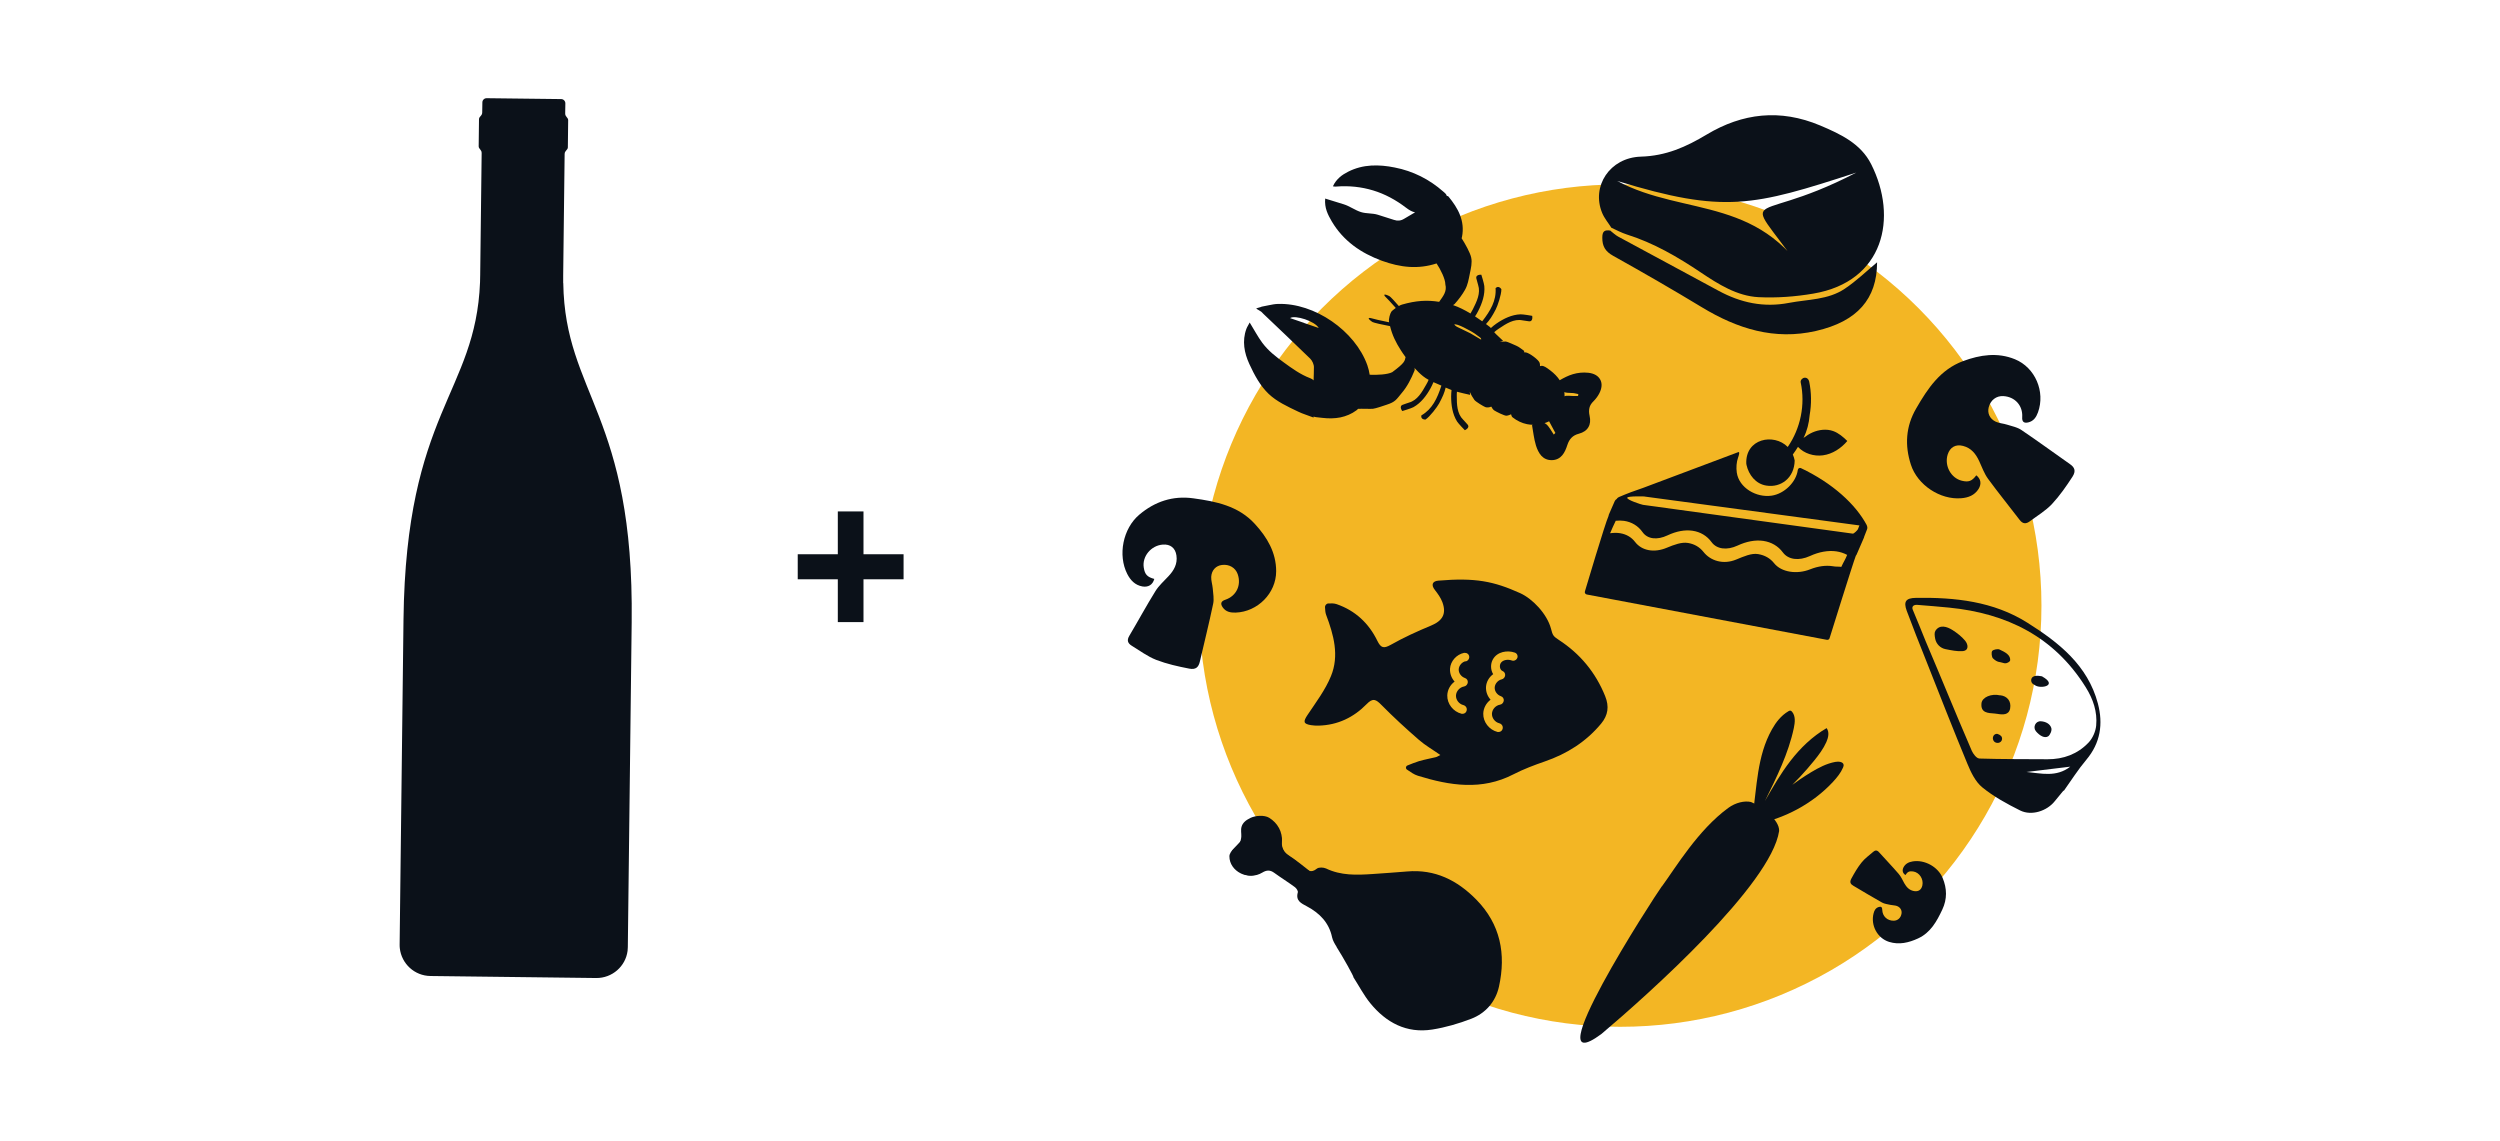
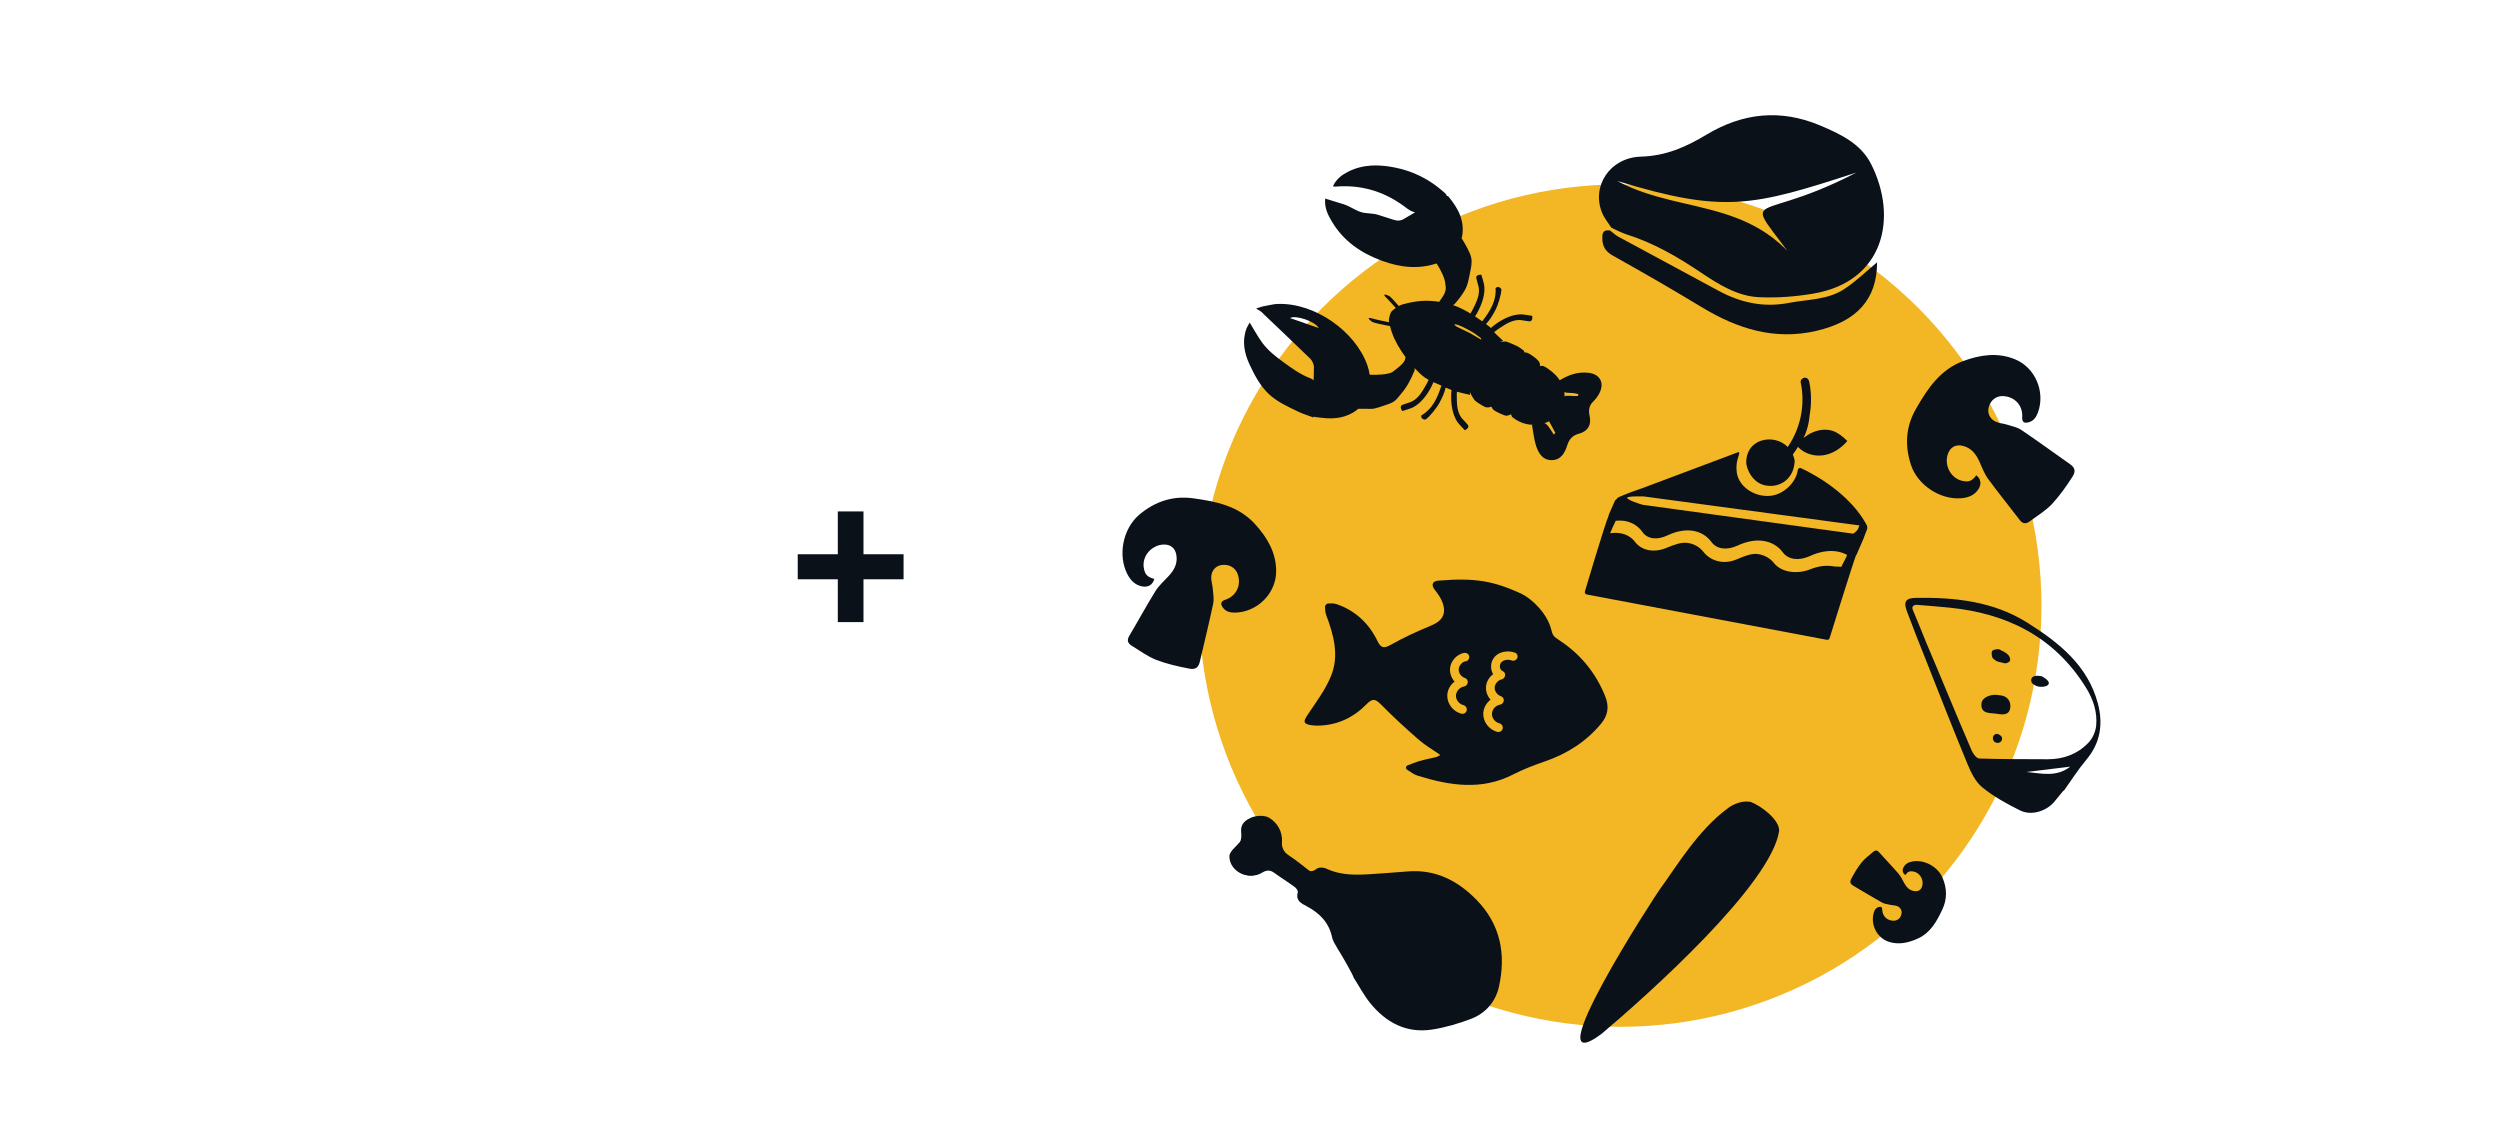
<svg xmlns="http://www.w3.org/2000/svg" id="Calque_1" viewBox="0 0 310.6 141.73">
  <circle cx="201.3" cy="75.24" r="52.33" style="fill:#f3b624;" />
  <g>
    <path d="M166.06,117.63c-.23-.36-.47-.76-.56-1.17-.38-1.84-1.56-3.02-3.14-3.86-.71-.38-1.41-.69-1.12-1.73,.05-.17-.17-.51-.36-.65-.84-.62-1.73-1.17-2.57-1.78-.51-.37-.94-.36-1.48-.03-1.7,1.03-3.85-.13-3.9-2.09,0-.27,.13-.7,.32-.8,.88-.42,.93-1.14,1.02-1.98,.1-.96,1.14-1.77,2.12-1.89,.96-.12,1.93,.41,2.38,1.35,.21,.45,.5,.96,.47,1.42-.07,1.12,.5,1.73,1.35,2.26,.45,.28,.85,.66,1.26,1,.53,.44,1.02,.86,1.76,.24,.23-.19,.82-.17,1.14-.02,1.85,.89,3.79,.82,5.75,.69,1.45-.1,2.89-.2,4.33-.32,3.46-.3,6.23,1.1,8.58,3.49,3.01,3.06,3.72,6.77,2.82,10.83-.42,1.87-1.65,3.29-3.44,3.98-1.56,.6-3.2,1.08-4.85,1.34-3.19,.5-5.73-.86-7.7-3.28-.8-.98-1.39-2.13-2.08-3.2,.08-.05-1.33-2.57-2.11-3.79Z" style="fill:#0b1119;" />
    <path d="M154.38,104.22c-.72,.91-1.64,1.54-1.64,2.17,0,1.87,2.36,3.07,3.89,1.97,1.11-.8,1.81-.47,2.62,.3,.37,.35,.77,.66,1.16,.98,1.76,1.43,1.83,1.41,2.97-.52,.03-.06,0-.15,0-.27-.14-.15-.29-.34-.47-.48-.93-.72-1.83-1.47-2.81-2.11-.62-.4-.94-.76-.85-1.58,.15-1.31-.54-2.45-1.57-3.08-.59-.36-1.7-.29-2.35,.03-1.21,.59-1.31,1.33-.97,2.58Z" style="fill:#0b1119;" />
  </g>
  <g>
    <path d="M200.22,28.33c-.39-.62-.89-1.2-1.17-1.88-1.36-3.29,.93-6.87,4.82-6.99,3.11-.09,5.6-1.2,8.18-2.75,4.43-2.65,9.1-3.22,14.09-1.12,2.6,1.1,5.05,2.27,6.33,4.8,3.35,6.63,1.63,14.6-7.2,16.09-2.23,.38-4.53,.55-6.78,.44-2.69-.14-5-1.61-7.18-3.07-2.89-1.94-5.86-3.67-9.2-4.72-.66-.21-1.28-.55-1.92-.84l.04,.03Zm30.41-6.89c-12.84,4.18-16.37,5.12-29.71,1.04,8.43,4.54,18.42,1.63,24.64,13.66-9.54-14.39-9.34-7.19,5.07-14.7Z" style="fill:#0b1119;" />
    <path d="M200.02,28.62c.34,.26,.66,.58,1.03,.78,4.15,2.25,8.31,4.49,12.47,6.73,2.74,1.48,5.59,2.11,8.74,1.5,2.36-.45,4.87-.36,6.94-1.76,1.46-.98,2.74-2.22,4.01-3.28-.01,4.54-2.45,7.35-7.6,8.53-5.16,1.18-9.77-.28-14.16-2.94-3.63-2.2-7.31-4.32-11.02-6.39-.99-.55-1.37-1.19-1.36-2.28,0-.81,.32-.97,1-.86,0,0-.04-.04-.04-.04Z" style="fill:#0b1119;" />
  </g>
  <g>
    <path d="M248.2,91.19s-.08-.02-.12-.02c-.4,.02-.61,.48-.41,.83v.02c.29,.47,1.04,.32,1.07-.22,.01-.25-.13-.46-.54-.61Z" style="fill:#0b1119;" />
    <path d="M248.49,86.39c-1.08-.25-2.23,.23-2.31,.98-.13,1.21,.81,1.22,1.64,1.28,.09,0,.23,.03,.32,.04,.69,.12,1.45,.16,1.6-.67,.16-.9-.36-1.55-1.24-1.64Z" style="fill:#0b1119;" />
    <path d="M248.41,80.69c-.19-.09-.76,0-.9,.19-.14,.2-.05,.77,.09,.91,.59,.56,.83,.41,1.27,.57,.31,.12,.66,0,.86-.26h0c.12-.71-.61-1.08-1.32-1.41Z" style="fill:#0b1119;" />
-     <path d="M244.13,79.58c-.42-.5-.97-.93-1.53-1.29-.72-.46-1.63-.74-2.15,.09-.14,.23-.1,.58-.02,.99,.13,.64,.63,1.15,1.28,1.28,.76,.15,1.42,.29,2.08,.25,.86-.05,.76-.82,.34-1.32Z" style="fill:#0b1119;" />
    <path d="M256.36,98.22s.03,.02,.05,.03c.92-1.29,1.77-2.64,2.79-3.85,1.77-2.1,2.11-4.47,1.44-7-1.26-4.75-4.86-7.58-8.75-10.03-4.22-2.66-9-3.17-13.87-3.09-1.23,.02-1.55,.45-1.13,1.6,.76,2.05,1.57,4.08,2.38,6.11,1.7,4.3,3.38,8.61,5.15,12.88,.44,1.07,1,2.25,1.86,2.95,1.41,1.15,3.06,2.05,4.7,2.87,1.42,.71,3.35,.07,4.32-1.17,.35-.44,.71-.86,1.06-1.29Zm-10.47-3.99c-.32-.01-.74-.56-.91-.94-2.34-5.43-3.41-8.16-5.73-13.61-.13-.31-1.43-3.56-1.58-3.86-.22-.44,.05-.71,.54-.67,1.35,.11,2.65,.21,3.95,.34,7.16,.71,13.05,3.61,16.97,9.89,.92,1.47,1.46,3.05,1.3,4.76-.07,.74-.44,1.59-.95,2.12-1.36,1.43-3.12,2.08-5.1,2.07-2.83-.02-5.66,0-8.49-.09Zm5.89,1.68c1.76-.21,3.52-.43,5.43-.66-1.74,1.35-3.61,.83-5.43,.66Z" style="fill:#0b1119;" />
    <path d="M253.74,84.04s-.8-.21-1.17,.05c-.31,.21-.28,.71,.04,.91,0,0,0,0,0,0l.28,.17c.73,.43,2.8-.01,.84-1.12Z" style="fill:#0b1119;" />
-     <path d="M254.86,90.46c-.15-.51-.67-.81-1.3-.85-.66-.05-1.04,.74-.61,1.25,.49,.58,1.08,.88,1.5,.63,.26-.16,.5-.74,.41-1.02Z" style="fill:#0b1119;" />
  </g>
  <g>
    <path d="M206.48,110.12c1.71-2.34,4.49-7.01,8.25-9.75,.92-.67,2.03-.91,2.81-.73,1.26,.49,3.56,2.19,3.5,3.6-1.01,6.67-16.18,20.24-22.09,25.23-8.54,6.3,6.52-16.99,7.52-18.36Z" style="fill:#0b1119;" />
-     <path d="M217.73,101.43c.56-3.65,.54-7.48,2.42-10.82,.49-.87,1.13-1.71,2.05-2.25,.07-.04,.14-.08,.22-.07,.09,0,.16,.07,.22,.13,.46,.54,.37,1.32,.23,2.01-.66,3.15-2.14,6.14-3.6,9.1,.97-1.7,1.95-3.41,3.17-4.99s2.7-3.03,4.5-4.08c.36,.49,.22,1.16-.03,1.73-.37,.83-.93,1.58-1.52,2.31-2.23,2.76-4.9,5.24-7.89,7.35,.59-.8,1.41-1.44,2.21-2.08,1.71-1.35,3.43-2.7,5.32-3.84,.92-.55,1.9-1.07,2.98-1.27,.42-.08,.98-.02,1.04,.35,.02,.12-.03,.24-.07,.35-.28,.66-.75,1.24-1.26,1.79-2.49,2.68-6.03,4.6-9.8,5.29" style="fill:#0b1119;" />
  </g>
  <g>
    <path d="M216.99,57.78c.27,1.2,1.13,2.35,2.47,2.55,1.77,.29,3.48-.94,3.51-3.12-.05-.27-.13-.52-.23-.74,.23-.31,.44-.63,.64-.95,.76,.83,1.98,1.2,3.1,1.05,1.19-.16,2.26-.87,3.03-1.78-.52-.51-1.09-1-1.77-1.24-.83-.29-1.75-.17-2.54,.17-.41,.18-.78,.42-1.13,.69,.44-.88,.68-1.84,.76-2.82,.24-1.39,.23-2.82-.06-4.2-.06-.28-.29-.5-.59-.46-.26,.03-.52,.31-.46,.59,.59,2.77-.02,5.7-1.61,8.01-1.74-1.75-5.29-1.04-5.15,2.09,0,.05,.01,.1,.03,.15Z" style="fill:#0b1119;" />
    <path d="M230.57,69.05s.07-.09,.09-.14l.91-2.1s.03-.09,.04-.14c.12-.3,.23-.6,.35-.9,.06-.15,.05-.32-.02-.46,0-.02,0-.04-.01-.06-1.38-2.6-4.26-5.23-8.18-7.09-.17-.08-.36,.03-.39,.22-.19,1.51-1.67,2.97-3.25,3.2-1.89,.28-4.05-.97-4.33-2.86-.09-.61-.04-1.33,.16-1.87,.08-.22,.25-.76,.03-.68l-11.82,4.44c-1.03,.34-2.04,.72-3.03,1.15-.11,.05-.21,.14-.27,.24-.1,.06-.19,.15-.24,.27l-.72,1.65c-.02,.06-.04,.11-.04,.17-.4,.83-2.93,9.35-2.93,9.35-.08,.18,.03,.38,.22,.42l29.83,5.63c.14,.03,.28-.05,.33-.18,0,0,2.92-9.37,3.27-10.27Zm-26.25-7.36l26.7,3.59s-.03,.05-.04,.08c-.05,.13-.1,.26-.15,.39-.05,.12-.5,.56-.63,.55l-26.08-3.58c-.17-.02-2.07-.63-1.95-.89,.11-.22,2.11-.15,2.14-.15Zm24.45,8.74c-.41-.06-.63,0-1.05-.08-.87-.14-1.84-.01-2.82,.38-1.64,.66-3.58,.37-4.48-.75-.49-.62-1.16-1-1.99-1.14-.83-.14-1.78,.29-2.73,.68-1.6,.66-3.19,.16-4.06-.95-.48-.6-1.12-.98-1.91-1.11-.8-.14-1.72,.21-2.64,.59-1.56,.66-3.11,.38-3.95-.72-.45-.59-1.08-.95-1.83-1.08-.4-.07-.83-.06-1.27,0,.22-.52,.45-1.04,.7-1.55,.36-.04,.7-.03,1.03,.01,.95,.14,1.75,.62,2.3,1.4,.61,.87,1.81,1.02,3.11,.4,1.08-.51,2.15-.71,3.1-.57,.97,.14,1.8,.63,2.37,1.42,.64,.87,1.9,1.04,3.23,.42,1.11-.52,2.21-.72,3.19-.58,1.01,.15,1.85,.64,2.44,1.44,.67,.9,1.98,1.07,3.36,.44,1.13-.52,2.27-.72,3.27-.58,.49,.07,.94,.22,1.35,.44-.24,.61-.44,.86-.71,1.46Z" style="fill:#0b1119;" />
  </g>
  <path d="M199.43,86.5c-1.19-2.96-3.13-5.29-5.78-7.01-.7-.46-.74-.57-.96-1.4-.49-1.82-2.28-3.7-3.83-4.4-3.29-1.48-5.57-1.94-10.17-1.55-.71,.06-.94,.51-.41,1.17,.36,.46,.72,.96,.92,1.5,.54,1.45,.02,2.32-1.4,2.91-1.71,.71-3.4,1.48-5.01,2.39-.89,.5-1.23,.39-1.67-.5-1.06-2.18-2.74-3.75-5.05-4.55-.31-.11-.66-.1-1.01-.09-.25,0-.45,.22-.44,.47,.02,.33,.03,.66,.14,.95,.94,2.49,1.65,5.06,.6,7.61-.7,1.72-1.87,3.26-2.91,4.82-.56,.84-.53,1.11,.42,1.27,.32,.05,.64,.07,.96,.06,2.37-.06,4.36-1.03,5.96-2.67,.79-.82,1.17-.58,1.85,.11,1.49,1.51,3.06,2.95,4.66,4.34,.77,.67,1.67,1.18,2.65,1.87-.29,.14-.42,.24-.57,.27-.69,.17-1.39,.29-2.07,.49-.49,.15-.97,.35-1.45,.54-.21,.09-.25,.38-.06,.51,.44,.3,.88,.62,1.37,.77,3.96,1.22,7.92,1.86,11.86-.18,1.24-.64,2.57-1.14,3.9-1.6,2.75-.95,5.11-2.43,6.99-4.69,.88-1.06,1.02-2.15,.51-3.41Zm-17.35-4.35c-.45,.1-.83,.55-.85,1.01-.02,.46,.31,.92,.78,1.08,.23,.08,.37,.29,.35,.53-.02,.26-.22,.48-.47,.52-.53,.09-.98,.59-1,1.12-.02,.54,.38,1.06,.92,1.19,.19,.05,.34,.19,.4,.37,.06,.19,.01,.41-.12,.55-.1,.1-.23,.16-.37,.16-.03,0-.06,0-.09,0h-.04c-1.05-.26-1.81-1.24-1.78-2.29,.02-.67,.36-1.3,.91-1.71-.4-.44-.6-1.01-.57-1.6,.06-.94,.8-1.77,1.75-1.97h.08s.22,.03,.22,.03c.23,.09,.36,.3,.34,.53-.02,.25-.21,.46-.45,.51Zm6.44-.44h0c-.05,.15-.16,.27-.3,.33-.13,.06-.28,.07-.42,.01-.46-.16-1.11-.08-1.36,.35-.1,.17-.12,.41-.06,.62,.06,.17,.16,.29,.3,.35,.22,.09,.34,.3,.32,.53-.02,.25-.21,.46-.45,.51-.45,.1-.83,.55-.85,1.01-.02,.46,.31,.92,.78,1.08,.23,.08,.37,.29,.35,.53-.02,.26-.22,.48-.47,.52-.54,.09-.98,.58-1,1.12-.02,.54,.38,1.06,.92,1.19,.19,.05,.34,.19,.4,.37,.06,.2,.01,.41-.12,.55-.1,.1-.23,.16-.37,.16-.03,0-.06,0-.09,0h-.04c-1.05-.26-1.81-1.24-1.78-2.29,.02-.67,.36-1.3,.91-1.72-.4-.44-.6-1.01-.57-1.59,.04-.62,.37-1.2,.89-1.58-.33-.54-.35-1.27-.04-1.83,.55-.99,1.82-1.17,2.73-.85,.28,.1,.41,.39,.31,.67Z" style="fill:#0b1119;" />
  <path d="M198.81,47.16c-.24-.46-.75-.77-1.49-.85-.67-.07-1.3,0-1.91,.18-.57,.17-1.1,.44-1.63,.75-.29-.45-.69-.85-1.16-1.21-.51-.39-.81-.59-1.1-.58-.06,0-.13,.02-.19,.04,0-.14,0-.27-.04-.4-.11-.39-1.28-1.23-1.69-1.3-.09-.02-.18-.02-.27-.03,0-.01,0-.02,.01-.03,.01-.04,.03-.08,.04-.12-.17-.11-.33-.24-.49-.36s-.33-.22-.51-.3c-.14-.06-1.12-.51-1.29-.52-.17,0-.34,.01-.5,.02-.09,0-.17,.02-.26,.03,.14-.05,.26-.1,.41-.14-.32-.29-.61-.58-.89-.84-.07-.07-.14-.15-.21-.23,.18-.17,.38-.31,.59-.45,.89-.6,1.86-1.24,2.92-1.02,.22,.05,.53,.06,.75,.11,.62,.12,.46-.67,.46-.67,0,0-1.11-.2-1.45-.19-1.08,.04-2.09,.53-2.98,1.14-.25,.17-.48,.36-.7,.56-.05-.06-.1-.11-.16-.15-.15-.11-.3-.22-.45-.34,.49-.54,.75-.94,1.2-1.8,.24-.45,.72-1.86,.71-2.53,0,0-.33-.53-.72-.13,.11,1.55-.64,2.81-1.66,4.12-.29-.21-.59-.41-.89-.61,.14-.21,.28-.44,.39-.67,.49-.96,.86-2.03,.76-3.1-.03-.34-.37-1.41-.37-1.41,0,0-.8-.06-.6,.54,.07,.22,.13,.52,.2,.73,.34,1.02-.17,2.06-.65,3.02-.09,.18-.19,.36-.3,.53-.71-.43-1.44-.8-2.18-1.05,0,0,.02,0,.03,0,.07-.04,.14-.09,.19-.14,.49-.55,.93-1.13,1.28-1.75s.45-1.28,.6-2.01c.14-.68,.31-1.36,.17-2-.12-.59-.75-1.72-1.19-2.4,.01-.06,.04-.12,.05-.18,.19-.99,.07-1.88-.25-2.7-.32-.83-.84-1.58-1.44-2.31-.03-.04-.11-.06-.2-.07-.02-.05-.05-.1-.06-.14-.02-.05-.04-.08-.06-.1-.05-.05-.1-.1-.15-.15s-.1-.09-.16-.14c-.87-.77-1.82-1.41-2.82-1.91-1.01-.5-2.08-.87-3.22-1.09-.98-.2-1.96-.3-2.93-.24s-1.92,.29-2.85,.76c-.39,.2-.76,.42-1.08,.71s-.61,.64-.82,1.11c.1,.01,.18,.02,.24,.03,.06,0,.1,.01,.15,0,1.62-.13,3.16,.04,4.61,.48,1.45,.44,2.81,1.17,4.08,2.14,.42,.32,.78,.52,1.13,.58-.45,.27-.91,.53-1.36,.8-.21,.13-.41,.2-.62,.22s-.41,0-.64-.08c-.67-.22-1.34-.43-2.01-.64-.67-.21-1.42-.12-2.09-.33-.74-.23-1.4-.74-2.15-.97s-1.51-.46-2.3-.71c-.05,.58,.03,1.09,.19,1.55s.39,.88,.63,1.29c.72,1.22,1.63,2.2,2.68,3,1.05,.8,2.25,1.41,3.55,1.89,1.13,.41,2.27,.69,3.42,.76,1.11,.07,2.24-.06,3.37-.43,.52,.78,1.09,1.95,1.09,2.6,.22,.86-.25,1.44-.77,2.17-1.49-.24-2.87-.16-4.61,.34-.12,.03-.25,.1-.4,.18-.5-.58-1.04-1.16-1.16-1.22-.24-.13-.6-.26-.63-.18-.03,.1,.05,.19,.13,.26,.16,.14,.73,.76,1.28,1.38-.28,.2-.52,.4-.57,.5-.11,.18-.35,.83-.26,1.28-.92-.18-2.01-.43-2.24-.51-.1-.03-.22-.06-.29,.02-.05,.06,.24,.32,.47,.46,.15,.09,1.3,.35,2.18,.51,.28,1.14,.72,2.03,1.35,3.01,.18,.28,.37,.56,.58,.84-.12,.48-.04,.67-1.66,1.87-.58,.3-1.88,.36-2.8,.32-.06-.39-.15-.78-.29-1.18-.76-2.14-2.4-4.08-4.42-5.47-2.02-1.39-4.41-2.22-6.68-2.15-.4,.01-.79,.09-1.18,.17-.39,.09-.46,.09-.85,.17,0,.04-.68,.19-.68,.23,.1,.1,.53,.31,.63,.4,.1,.1,.19,.2,.29,.29,.97,.92,1.94,1.84,2.9,2.76,.97,.92,1.93,1.85,2.89,2.78,.13,.13,.25,.31,.33,.5s.14,.4,.13,.58c0,.54-.02,1.08-.04,1.62-.09-.11-.22-.19-.42-.27-1.2-.45-2.28-1.23-3.28-1.96-1-.73-1.91-1.42-2.68-2.45-.28-.38-.53-.78-.78-1.2-.25-.42-.5-.86-.78-1.31-.07,.14-.15,.27-.22,.4s-.14,.25-.19,.39c-.28,.76-.34,1.5-.26,2.23,.08,.73,.31,1.44,.63,2.14,.63,1.37,1.36,2.72,2.39,3.7,1.02,.97,2.33,1.57,3.67,2.21,.29,.14,.59,.26,.91,.37s.65,.23,1.01,.37c0-.04,0-.08,0-.13,.16,.09,.48,.09,1.12,.17,.75,.09,1.5,.08,2.21-.06,.71-.15,1.39-.43,2.01-.89,.08-.06,.15-.13,.22-.2,0,0,0,.02,.01,.03,.31-.04,1.48,.02,1.8-.01s1.4-.4,1.69-.5c1.13-.36,1.22-.66,1.89-1.46,.68-.79,1.17-1.76,1.59-2.79,.02-.05,.03-.13,.02-.2,0-.06-.03-.11-.05-.15,.35,.38,.7,.74,1.09,1.05,.21,.17,.44,.32,.69,.45-.08,.21-.19,.41-.3,.6-.53,.94-1.1,1.95-2.14,2.23-.22,.06-.5,.18-.72,.25-.6,.17-.11,.8-.11,.8,0,0,1.08-.32,1.38-.48,.94-.52,1.62-1.42,2.14-2.37,.13-.24,.25-.49,.35-.74,.33,.15,.66,.29,.99,.43-.51,1.58-1.13,2.92-2.49,3.7-.12,.54,.51,.52,.51,.52,.56-.37,1.45-1.55,1.7-2.01,.45-.85,.64-1.28,.81-1.97,.03,.01,.06,.02,.08,.04,.21,.1,.43,.19,.65,.27-.03,.26-.05,.53-.05,.79,0,1.08,.16,2.19,.73,3.11,.18,.29,.97,1.09,.97,1.09,0,0,.74-.31,.3-.75-.16-.16-.35-.41-.51-.56-.77-.76-.79-1.91-.79-2.99,0-.16,0-.32,.02-.48,.52,.14,1.06,.26,1.64,.39-.03-.14-.03-.26-.05-.39,.15,.35,.34,.69,.58,1.02,.15,.21,1.14,.81,1.36,.89,.2,.07,.45,.06,.74-.06,.1,.2,.21,.36,.36,.47,.18,.12,1.29,.71,1.57,.66,.2-.03,.37-.1,.53-.18,0,0,0,.02,0,.02,.03,.15,.09,.29,.18,.36,.55,.43,1.15,.72,1.79,.85,.24,.05,.48,.07,.73,.08-.03,.02-.06,.03-.1,.05,.07,.38,.13,.8,.2,1.23,.07,.43,.16,.87,.29,1.3,.15,.47,.36,.93,.67,1.27,.32,.34,.74,.55,1.31,.54,.57-.01,.98-.25,1.28-.6,.3-.35,.49-.82,.64-1.29,.12-.37,.29-.67,.52-.9,.23-.23,.52-.39,.9-.49,.57-.15,.97-.43,1.19-.81,.23-.38,.28-.86,.15-1.43-.08-.35-.09-.67-.02-.97s.24-.57,.5-.82c.14-.14,.27-.29,.39-.45s.23-.33,.32-.5c.35-.66,.39-1.26,.15-1.72Zm-36.78-7.04c-.59-.2-1.17-.41-1.75-.6,.31-.21,1.08-.11,1.84,.14,.76,.26,1.49,.67,1.72,1.09-.62-.21-1.22-.42-1.81-.62Zm13.12,4.94s0-.02-.01-.03c.02,.03,.04,.06,.07,.08-.02-.02-.03-.04-.05-.06Zm8.87-2.84s0-.01-.02-.03c-.45-.24-.89-.55-1.34-.79-.45-.24-1.08-.5-1.53-.74-.2-.07-.46-.31-.44-.35s.15-.02,.42,.05c.5,.17,.99,.44,1.44,.68s.93,.56,1.34,.89c.14,.09,.14,.24,.12,.29Zm9.12,11.67l-.1,.1c-.31-.45-.58-1.01-.97-1.32-.05-.04-.12-.07-.18-.1,.2-.06,.39-.14,.57-.23,.13,.23,.25,.46,.37,.69,.14,.26,.27,.51,.41,.76-.03,.03-.07,.07-.1,.1Zm2.93-4.81s0,.08-.01,.12c-.2,0-.4,0-.59,0-.2,0-.4-.01-.59-.03-.21-.02-.37,0-.5,.07,0-.18,0-.35-.03-.52,.22,.08,.53,.1,1,.11,.12,0,.25,.02,.37,.05,.12,.03,.25,.06,.37,.08,0,.04,0,.08-.01,.12Z" style="fill:#0b1119;" />
  <path d="M143.41,71.93c-.2,.73-.75,1.06-1.49,.93-.91-.17-1.47-.77-1.87-1.55-1.19-2.34-.54-5.65,1.5-7.37,1.93-1.63,4.16-2.38,6.7-2.03,2.84,.39,5.61,.94,7.66,3.19,1.52,1.66,2.64,3.54,2.64,5.87,0,2.73-2.3,5.04-5.03,5.14-.64,.02-1.22-.09-1.61-.65-.32-.46-.22-.77,.33-.95,1.36-.46,2.01-1.8,1.53-3.18-.28-.8-1.05-1.25-1.95-1.14-.75,.09-1.29,.64-1.34,1.48-.02,.48,.15,.96,.19,1.44,.05,.64,.18,1.31,.05,1.91-.5,2.4-1.1,4.78-1.65,7.17-.16,.7-.5,1.04-1.32,.88-1.39-.27-2.79-.58-4.11-1.09-1.07-.42-2.03-1.14-3.03-1.75-.49-.3-.64-.67-.31-1.23,1.1-1.85,2.12-3.74,3.25-5.56,.42-.68,1.05-1.24,1.61-1.84,.69-.73,1.15-1.54,1-2.58-.13-.94-.76-1.44-1.71-1.36-1.46,.12-2.57,1.48-2.35,2.86,.13,.84,.43,1.17,1.29,1.4Z" style="fill:#0b1119;" />
  <path d="M245.51,59.03c.6,.46,.7,1.09,.3,1.73-.5,.78-1.27,1.07-2.14,1.14-2.61,.22-5.44-1.63-6.26-4.17-.78-2.4-.64-4.75,.65-6.97,1.43-2.48,2.99-4.84,5.84-5.9,2.11-.78,4.27-1.11,6.43-.23,2.53,1.03,3.8,4.03,2.87,6.6-.22,.6-.54,1.09-1.21,1.25-.55,.13-.79-.09-.75-.66,.09-1.44-.91-2.54-2.37-2.61-.85-.04-1.56,.5-1.79,1.38-.19,.73,.11,1.44,.87,1.8,.43,.2,.95,.22,1.41,.37,.61,.19,1.28,.32,1.79,.67,2.03,1.37,4.01,2.82,6.02,4.23,.59,.41,.77,.85,.32,1.56-.77,1.19-1.59,2.37-2.55,3.4-.79,.84-1.82,1.45-2.76,2.15-.46,.34-.87,.34-1.26-.18-1.3-1.71-2.66-3.37-3.93-5.11-.47-.65-.75-1.44-1.09-2.18-.42-.91-.99-1.64-2.01-1.9-.92-.24-1.62,.16-1.91,1.07-.43,1.39,.4,2.93,1.77,3.26,.83,.2,1.24,.05,1.78-.67Z" style="fill:#0b1119;" />
  <path d="M236.74,108.72c-.36-.23-.44-.58-.25-.96,.24-.46,.66-.66,1.15-.74,1.46-.24,3.13,.66,3.71,2.05,.55,1.31,.58,2.63-.04,3.94-.69,1.46-1.45,2.86-3.01,3.58-1.15,.53-2.35,.82-3.6,.43-1.47-.46-2.32-2.08-1.92-3.57,.09-.35,.25-.64,.62-.76,.3-.1,.45,.01,.45,.34,.02,.81,.63,1.38,1.45,1.36,.48-.02,.85-.35,.94-.86,.08-.42-.13-.8-.57-.97-.25-.09-.54-.08-.81-.14-.35-.08-.73-.12-1.04-.29-1.2-.67-2.38-1.39-3.57-2.09-.35-.2-.47-.44-.25-.86,.38-.7,.78-1.4,1.28-2.02,.4-.51,.96-.9,1.45-1.33,.24-.21,.47-.23,.71,.04,.81,.9,1.65,1.77,2.44,2.69,.3,.34,.49,.78,.71,1.18,.28,.49,.63,.87,1.22,.97,.53,.09,.9-.16,1.02-.69,.18-.8-.36-1.63-1.14-1.75-.47-.07-.7,.03-.97,.46Z" style="fill:#0b1119;" />
-   <path d="M69.97,35.17c0-.31,0-.62,0-.94l.18-15.09c0-.43,.39-.49,.4-.83l.04-3.38c0-.34-.38-.41-.37-.84l.02-1.25c0-.29-.23-.53-.52-.53l-9.26-.11c-.29,0-.53,.23-.53,.52l-.02,1.25c0,.43-.39,.49-.4,.83l-.04,3.38c0,.34,.38,.41,.37,.84l-.18,15.09c0,.32-.01,.64-.02,.94-.54,13.84-9.2,16.06-9.51,41.93l-.48,40.35c0,.16,0,.32,.02,.47,.21,1.93,1.83,3.44,3.82,3.46l20.58,.25c1.99,.02,3.65-1.45,3.9-3.37,.02-.15,.03-.31,.03-.47l.48-40.35c.31-25.87-8.29-28.3-8.5-42.15Z" style="fill:#0b1119;" />
  <path d="M99.11,71.97v-3.11h4.98v-5.32h3.19v5.32h4.98v3.11h-4.98v5.32h-3.19v-5.32h-4.98Z" style="fill:#0b1119;" />
</svg>